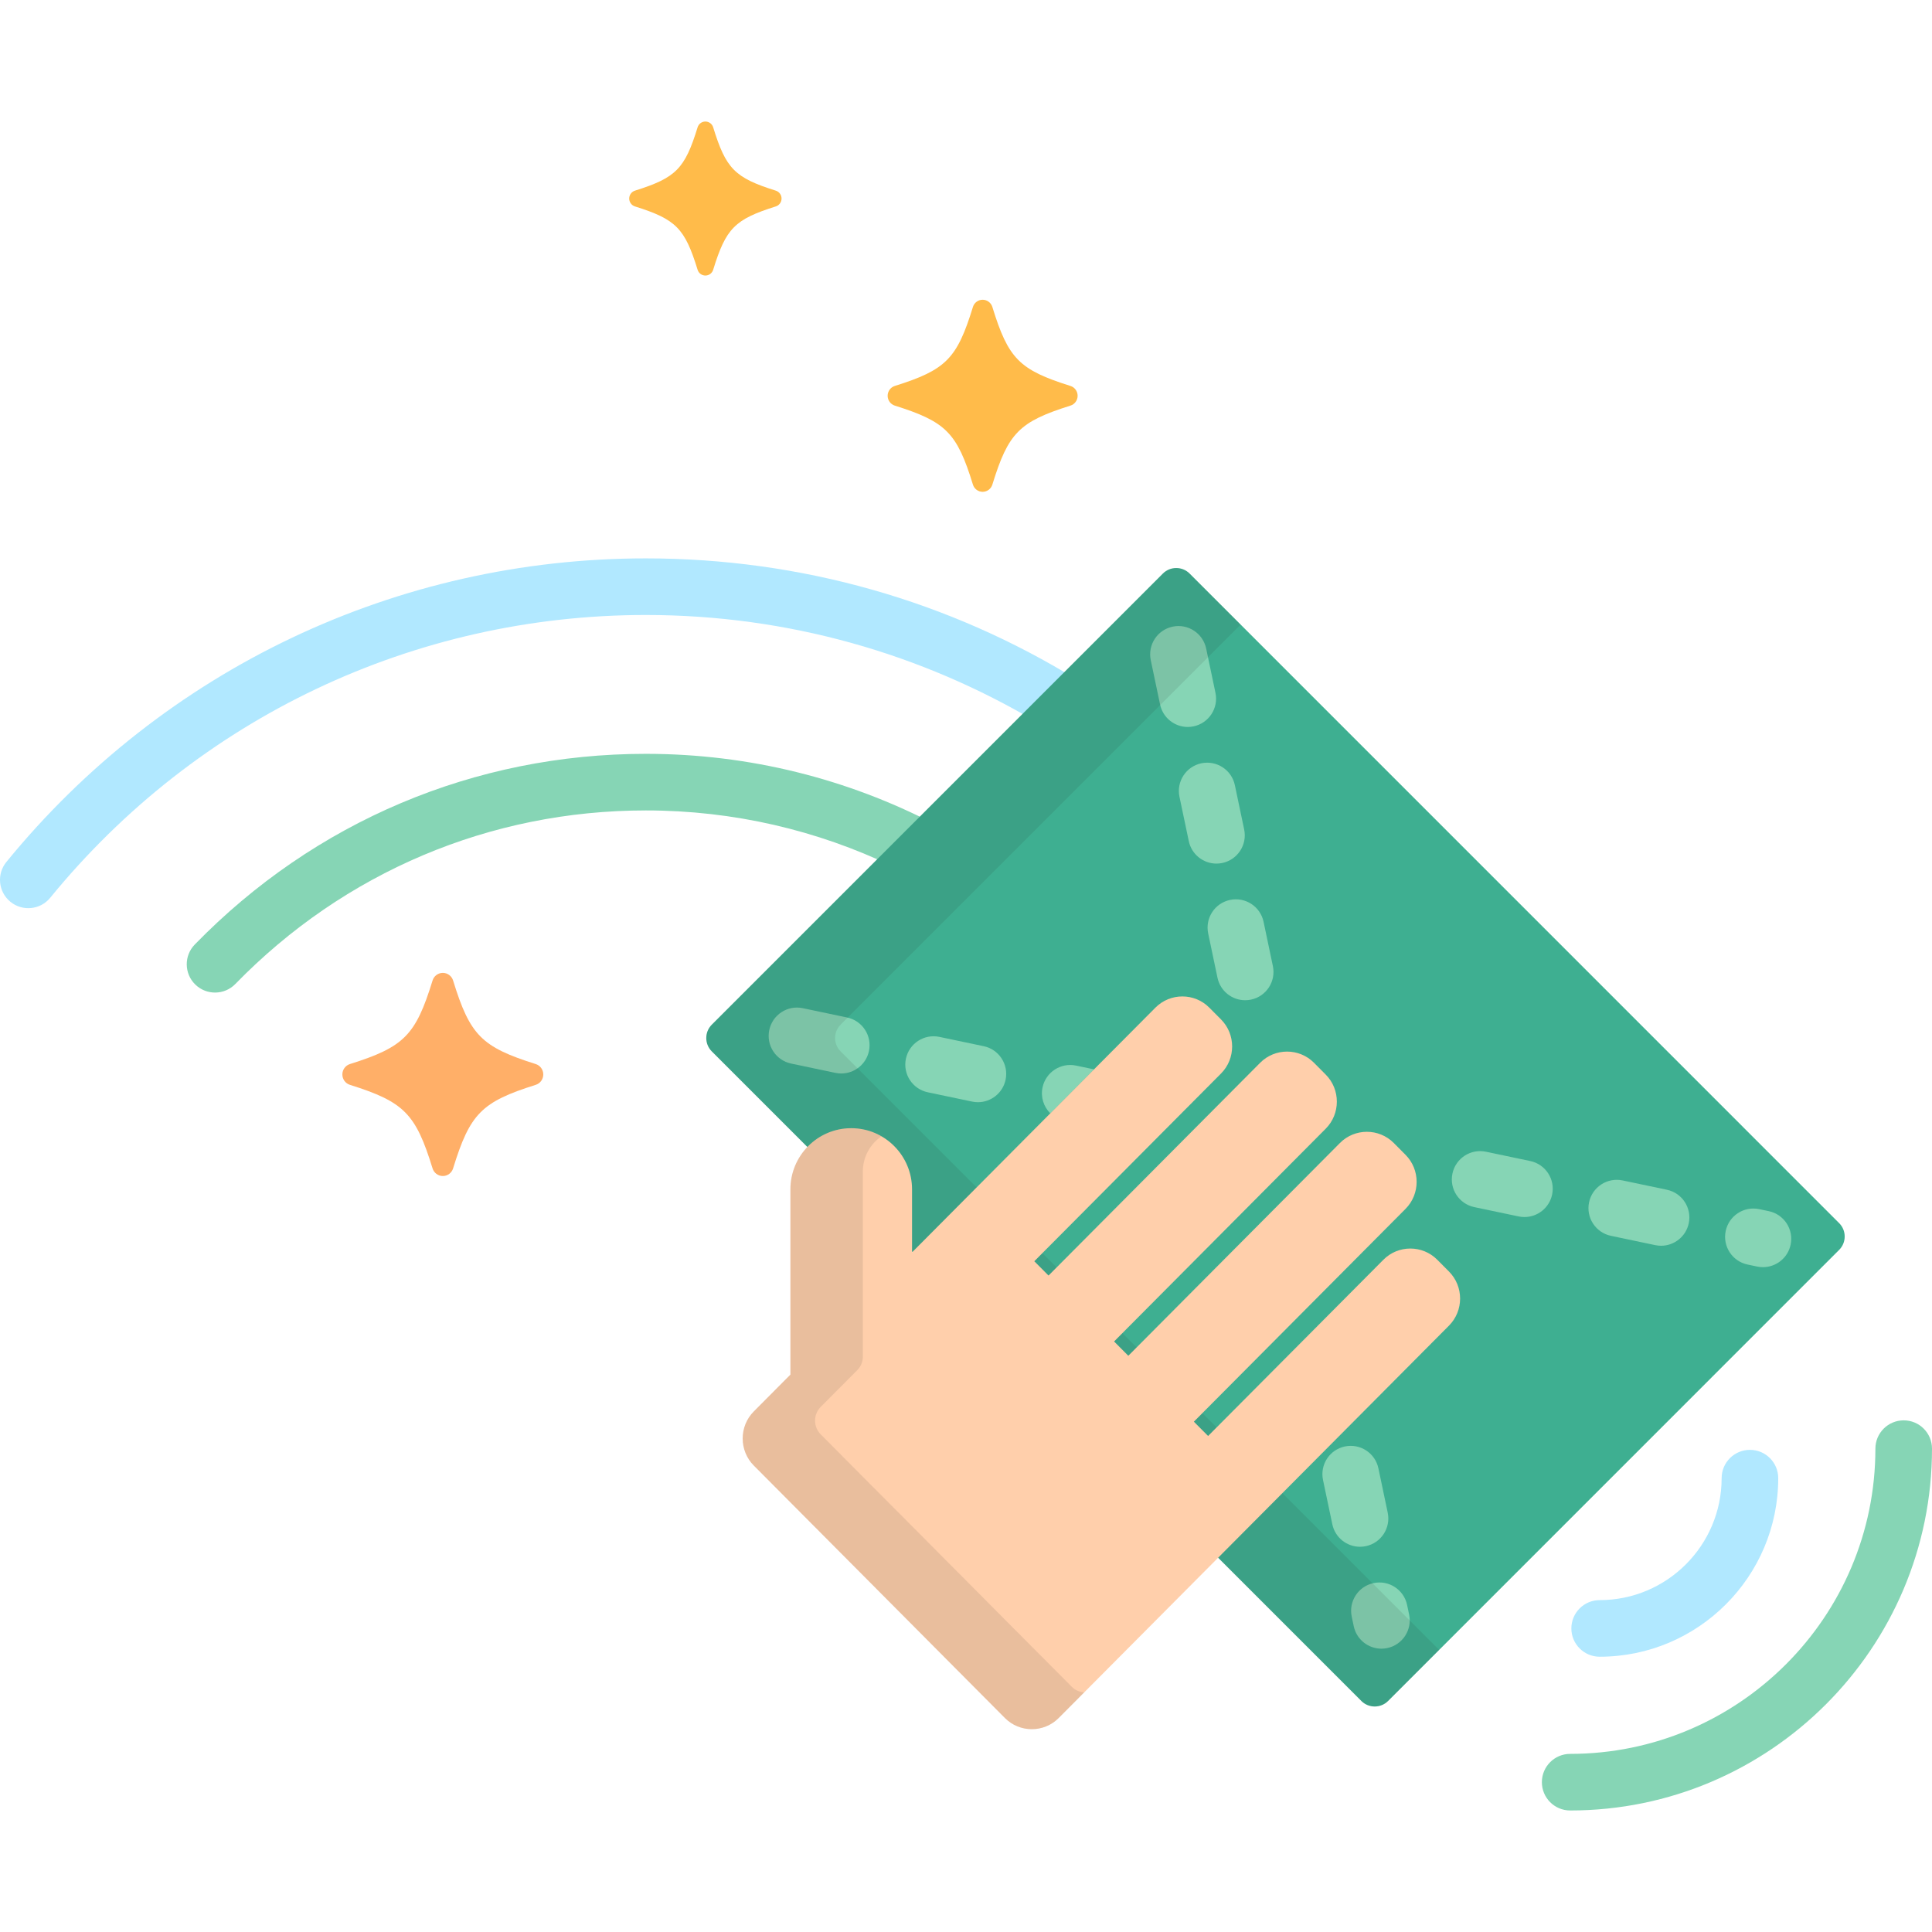
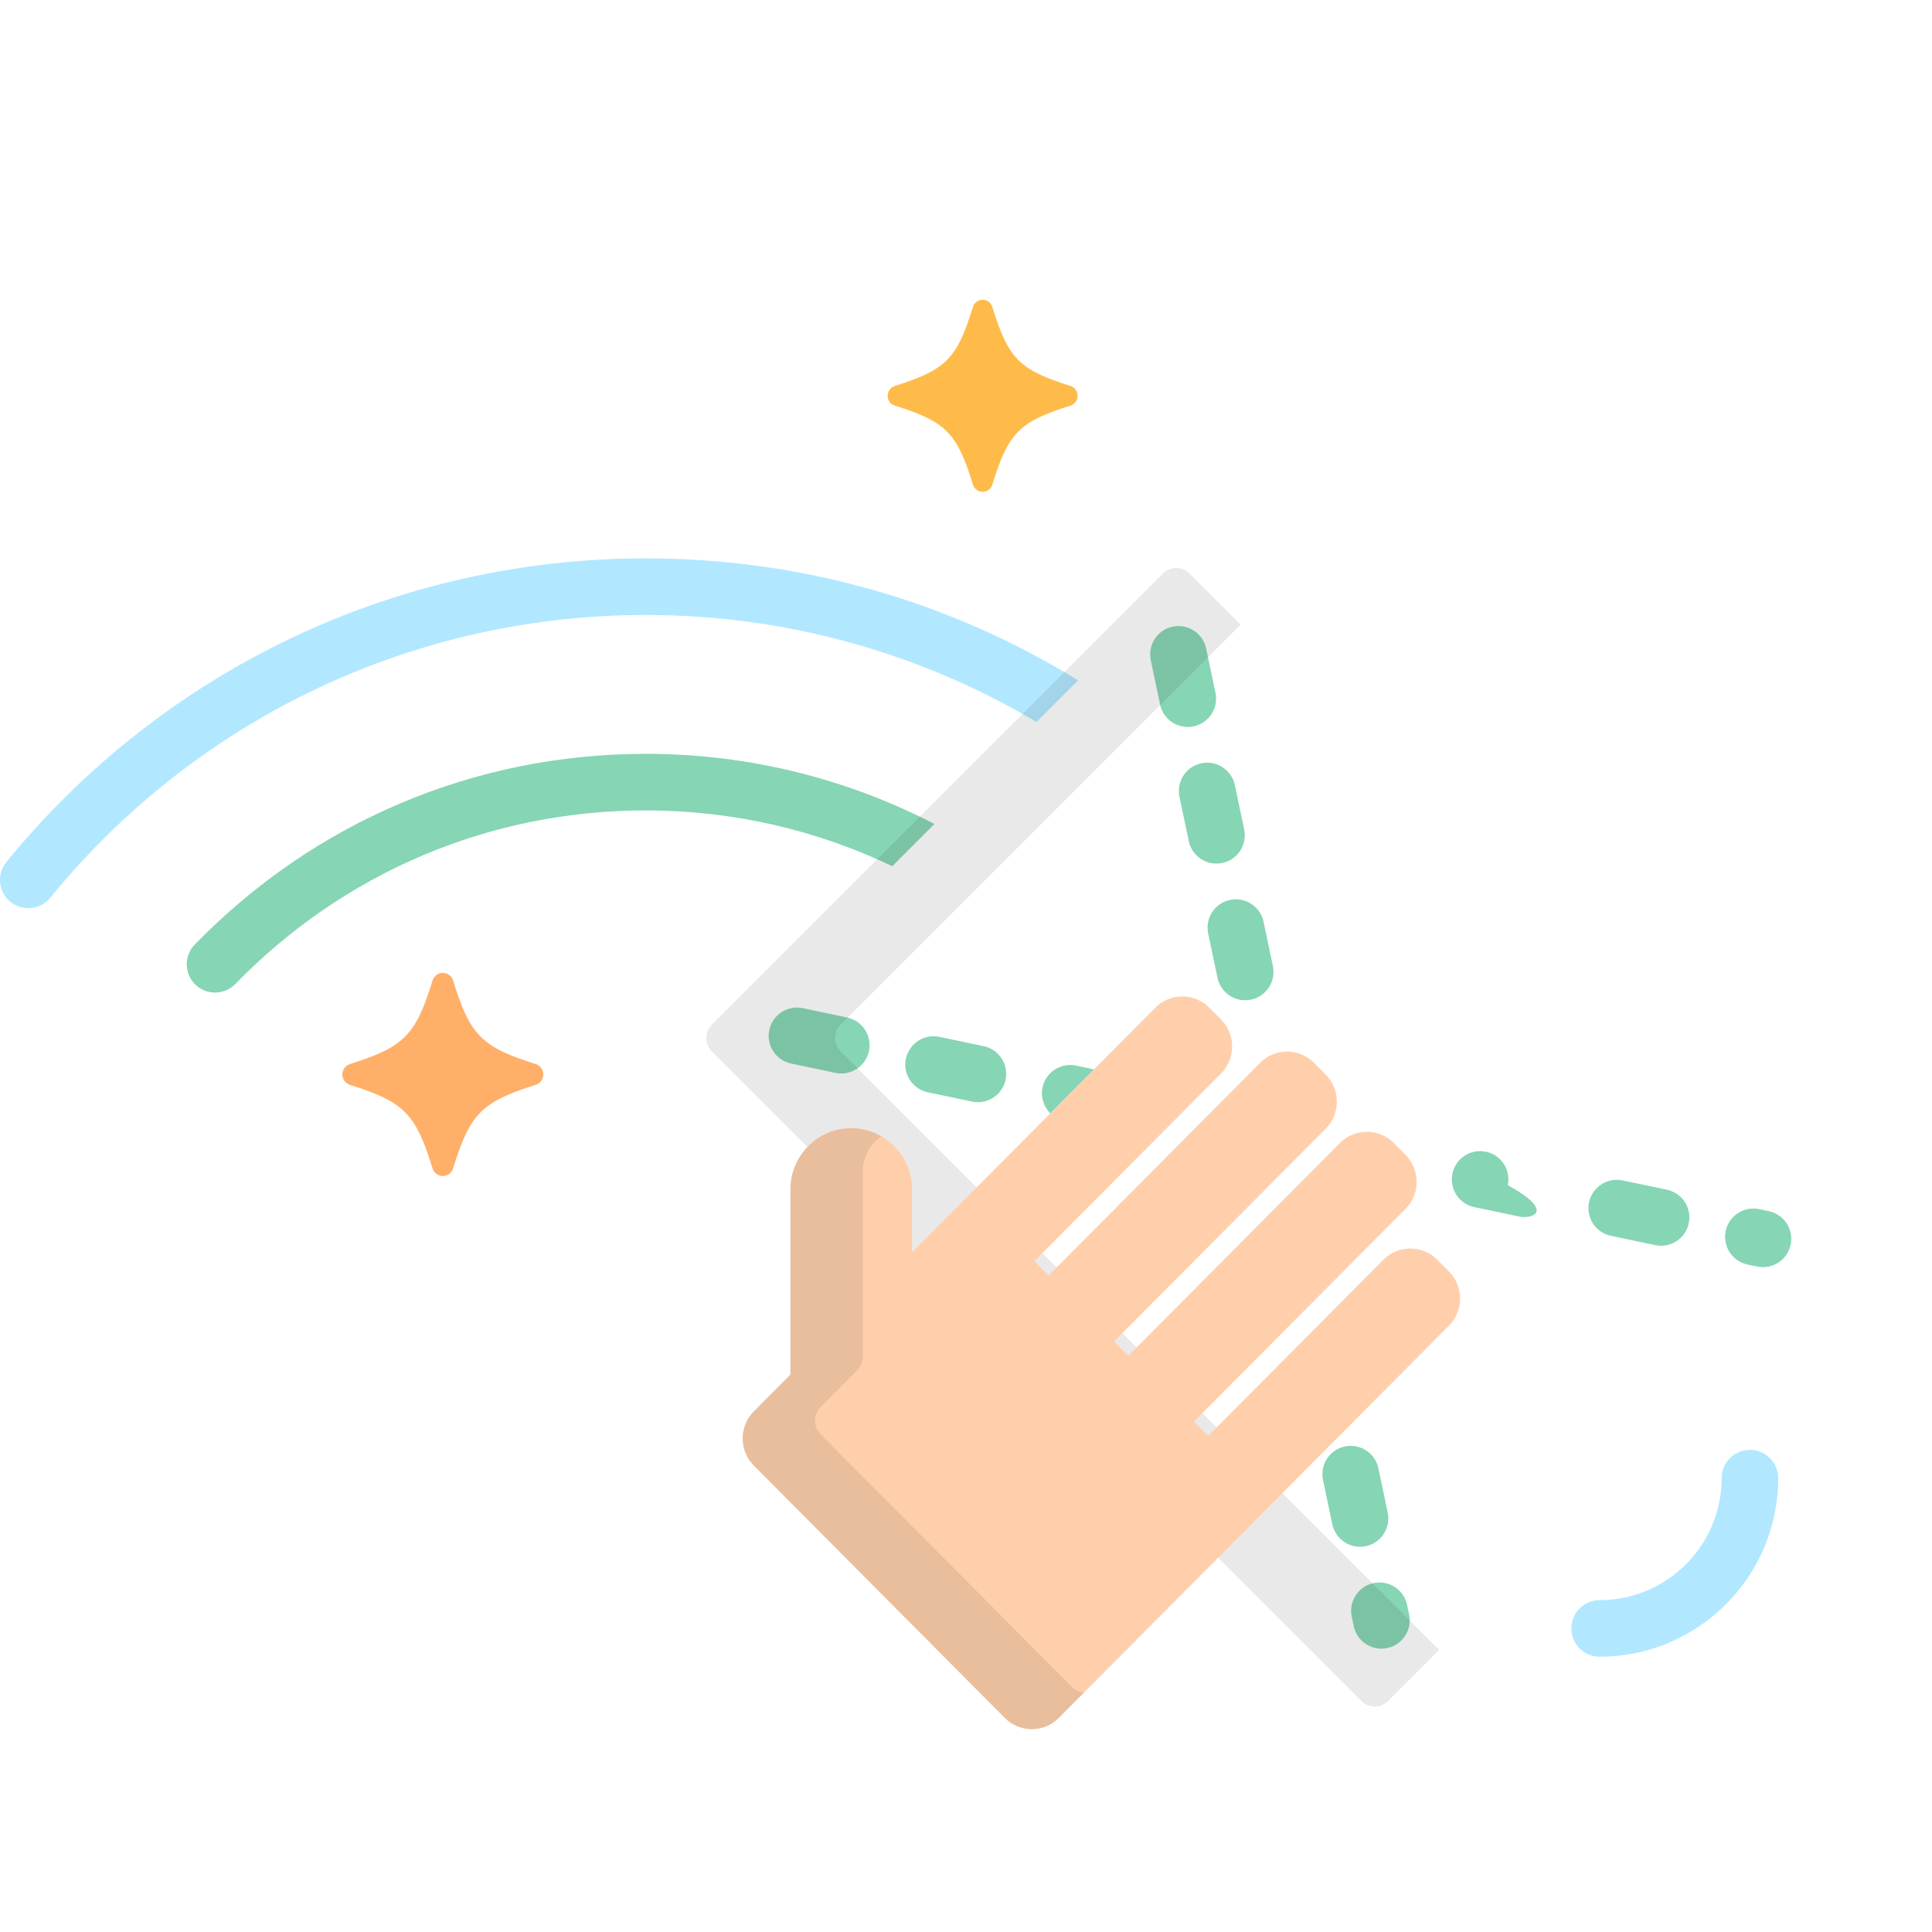
<svg xmlns="http://www.w3.org/2000/svg" version="1.1" id="Capa_1" x="0px" y="0px" viewBox="0 0 512 512" style="enable-background:new 0 0 512 512;" xml:space="preserve">
  <path style="fill:#B1E8FF;" d="M285.706,180.311c-34.11-21.061-73.466-32.334-114.56-32.334  c-65.938,0-127.702,29.324-169.455,80.453c-2.62,3.209-2.143,7.934,1.065,10.554c3.208,2.618,7.934,2.143,10.553-1.065  c38.893-47.626,96.422-74.941,157.837-74.941c37.78,0,73.183,10.352,103.542,28.352L285.706,180.311z" />
  <path style="fill:#86D5B5;" d="M247.646,218.373c-22.929-11.878-48.943-18.598-76.499-18.598  c-45.354,0-87.804,17.947-119.531,50.536c-2.889,2.968-2.826,7.716,0.142,10.605s7.716,2.826,10.606-0.143  c28.878-29.663,67.512-45.999,108.783-45.999c23.37,0,45.52,5.311,65.317,14.781L247.646,218.373z" />
-   <path style="fill:#3EAF91;" d="M367.85,450.781c-1.945,1.944-5.126,1.944-7.071,0L188.628,278.623c-1.945-1.944-1.945-5.126,0-7.07  l119.553-119.561c1.945-1.944,5.126-1.944,7.071,0l172.151,172.16c1.945,1.944,1.945,5.126,0,7.07L367.85,450.781z" />
  <g>
    <path style="fill:#86D5B5;" d="M366.086,436.918c-3.472,0-6.589-2.426-7.332-5.96l-0.534-2.542   c-0.852-4.053,1.744-8.03,5.797-8.882c4.053-0.857,8.03,1.743,8.882,5.798l0.534,2.542c0.852,4.054-1.744,8.03-5.797,8.882   C367.116,436.865,366.597,436.918,366.086,436.918z" />
    <path style="fill:#86D5B5;" d="M360.411,409.91c-3.473,0-6.589-2.426-7.332-5.96l-2.467-11.744   c-0.852-4.054,1.744-8.03,5.798-8.882c4.052-0.85,8.03,1.744,8.882,5.798l2.467,11.744c0.852,4.054-1.744,8.03-5.798,8.882   C361.441,409.858,360.922,409.91,360.411,409.91z" />
    <path style="fill:#86D5B5;" d="M329.979,265.072c-3.473,0-6.589-2.426-7.332-5.96l-2.467-11.743   c-0.852-4.054,1.744-8.03,5.798-8.882c4.051-0.849,8.03,1.744,8.882,5.798l2.467,11.743c0.852,4.054-1.744,8.03-5.798,8.882   C331.01,265.02,330.49,265.072,329.979,265.072z" />
    <path style="fill:#86D5B5;" d="M322.372,228.863c-3.473,0-6.59-2.426-7.333-5.96l-2.467-11.744   c-0.852-4.054,1.744-8.03,5.798-8.882c4.052-0.848,8.03,1.744,8.882,5.798l2.467,11.744c0.852,4.054-1.744,8.03-5.798,8.882   C323.401,228.811,322.883,228.863,322.372,228.863z" />
    <path style="fill:#86D5B5;" d="M314.763,192.653c-3.473,0-6.589-2.426-7.332-5.96l-2.467-11.743   c-0.852-4.054,1.744-8.03,5.798-8.882c4.05-0.854,8.03,1.744,8.882,5.798l2.467,11.743c0.852,4.054-1.744,8.03-5.798,8.882   C315.794,192.601,315.275,192.653,314.763,192.653z" />
    <path style="fill:#86D5B5;" d="M467.205,335.809c-0.512,0-1.031-0.053-1.551-0.162l-2.531-0.532   c-4.054-0.853-6.648-4.83-5.796-8.884c0.852-4.053,4.829-6.651,8.883-5.796l2.531,0.532c4.054,0.853,6.648,4.83,5.796,8.884   C473.794,333.383,470.677,335.809,467.205,335.809z" />
    <path style="fill:#86D5B5;" d="M440.208,330.136c-0.511,0-1.029-0.053-1.55-0.162l-11.743-2.468   c-4.054-0.852-6.649-4.829-5.797-8.882c0.852-4.054,4.829-6.648,8.882-5.798l11.743,2.468c4.054,0.852,6.649,4.829,5.797,8.882   C446.798,327.71,443.68,330.136,440.208,330.136z" />
-     <path style="fill:#86D5B5;" d="M403.999,322.527c-0.511,0-1.03-0.053-1.55-0.162l-11.744-2.468   c-4.053-0.852-6.649-4.828-5.797-8.882c0.853-4.054,4.83-6.65,8.882-5.798l11.744,2.468c4.054,0.852,6.649,4.828,5.797,8.882   C410.589,320.102,407.471,322.527,403.999,322.527z" />
+     <path style="fill:#86D5B5;" d="M403.999,322.527c-0.511,0-1.03-0.053-1.55-0.162l-11.744-2.468   c-4.053-0.852-6.649-4.828-5.797-8.882c0.853-4.054,4.83-6.65,8.882-5.798c4.054,0.852,6.649,4.828,5.797,8.882   C410.589,320.102,407.471,322.527,403.999,322.527z" />
    <path style="fill:#86D5B5;" d="M278.336,295.049l11.592-11.654l-4.766-1.002c-4.05-0.852-8.03,1.743-8.882,5.798   C275.738,290.772,276.597,293.318,278.336,295.049z" />
    <path style="fill:#86D5B5;" d="M259.162,292.094c-0.512,0-1.03-0.053-1.55-0.162l-11.743-2.468   c-4.054-0.852-6.649-4.829-5.797-8.882c0.853-4.054,4.827-6.65,8.882-5.798l11.743,2.468c4.054,0.852,6.649,4.829,5.797,8.882   C265.751,289.667,262.634,292.094,259.162,292.094z" />
    <path style="fill:#86D5B5;" d="M222.953,284.486c-0.512,0-1.03-0.053-1.55-0.162l-11.744-2.468   c-4.054-0.852-6.649-4.828-5.797-8.882c0.852-4.055,4.828-6.653,8.882-5.798l11.744,2.468c4.053,0.852,6.649,4.828,5.797,8.882   C229.542,282.059,226.425,284.486,222.953,284.486z" />
  </g>
  <path style="opacity:0.1;fill:#231F20;enable-background:new    ;" d="M222.766,278.623c-1.945-1.944-1.945-5.126,0-7.07  l106.02-106.026l-13.534-13.534c-1.945-1.944-5.127-1.944-7.071,0l-119.553,119.56c-1.945,1.944-1.945,5.126,0,7.07l172.151,172.158  c1.945,1.944,5.126,1.944,7.071,0l13.534-13.534L222.766,278.623z" />
  <path style="fill:#FFAF68;" d="M117.354,311.658c-1.251,0-2.354-0.82-2.723-2.027c-4.471-14.512-7.542-17.617-21.896-22.137  c-1.193-0.373-2.006-1.488-2.006-2.756c0-1.26,0.813-2.377,2.006-2.752c14.354-4.52,17.425-7.623,21.896-22.133  c0.369-1.207,1.472-2.031,2.723-2.031c1.25,0,2.354,0.824,2.725,2.031c4.471,14.51,7.538,17.613,21.894,22.133  c1.193,0.375,2.003,1.492,2.003,2.752c0,1.268-0.811,2.383-2.003,2.756c-14.356,4.52-17.423,7.625-21.894,22.137  C119.709,310.838,118.605,311.658,117.354,311.658z" />
  <g>
-     <path style="fill:#FFBB4A;" d="M186.934,73.024c-0.948,0-1.785-0.623-2.064-1.537c-3.39-11.004-5.717-13.357-16.604-16.785   c-0.903-0.285-1.52-1.129-1.52-2.09c0-0.953,0.616-1.803,1.52-2.086c10.886-3.426,13.214-5.779,16.604-16.785   c0.279-0.912,1.116-1.535,2.064-1.535s1.785,0.623,2.066,1.535c3.391,11.006,5.715,13.359,16.6,16.785   c0.904,0.283,1.519,1.133,1.519,2.086c0,0.961-0.615,1.805-1.519,2.09c-10.885,3.428-13.209,5.781-16.6,16.785   C188.719,72.401,187.882,73.024,186.934,73.024z" />
    <path style="fill:#FFBB4A;" d="M260.409,130.336c-1.182,0-2.226-0.775-2.574-1.916c-4.227-13.721-7.129-16.656-20.704-20.93   c-1.126-0.355-1.895-1.408-1.895-2.605c0-1.191,0.768-2.25,1.895-2.604c13.575-4.271,16.477-7.205,20.704-20.93   c0.348-1.139,1.392-1.916,2.574-1.916c1.184,0,2.226,0.777,2.578,1.916c4.228,13.725,7.126,16.658,20.7,20.93   c1.128,0.354,1.895,1.412,1.895,2.604c0,1.197-0.767,2.25-1.895,2.605c-13.574,4.274-16.472,7.209-20.7,20.93   C262.635,129.561,261.593,130.336,260.409,130.336z" />
  </g>
-   <path style="fill:#86D5B5;" d="M416.112,479.795c-4.142,0-7.5-3.357-7.5-7.5s3.358-7.5,7.5-7.5  c44.601,0,80.887-36.286,80.888-80.889c0-4.142,3.358-7.5,7.5-7.5l0,0c4.142,0,7.5,3.358,7.5,7.5  C511.999,436.779,468.984,479.795,416.112,479.795z" />
  <path style="fill:#B1E8FF;" d="M423.927,439.047c-4.142,0-7.5-3.357-7.5-7.5s3.358-7.5,7.5-7.5c17.823,0,32.323-14.5,32.323-32.322  c0-4.143,3.358-7.5,7.5-7.5s7.5,3.357,7.5,7.5C471.25,417.819,450.021,439.047,423.927,439.047z" />
  <path style="fill:#FFCFAB;" d="M266.317,455.299l-66.563-66.922c-3.917-3.94-3.917-10.381,0-14.322l9.712-9.766v-49.102  c0-8.949,7.217-16.205,16.116-16.205c8.902,0,16.119,7.256,16.119,16.205v16.695l64.514-64.865  c3.919-3.936,10.33-3.936,14.249,0.002l3.127,3.145c3.918,3.939,3.918,10.385,0,14.324l-49.488,49.754l3.769,3.791l56.094-56.398  c3.917-3.938,10.329-3.938,14.245,0l3.129,3.148c3.919,3.94,3.918,10.385,0,14.324l-56.095,56.397l3.77,3.789l56.095-56.398  c3.916-3.939,10.328-3.939,14.246-0.002l3.128,3.148c3.919,3.936,3.919,10.381,0,14.322l-56.095,56.398l3.771,3.787l46.469-46.717  c3.917-3.941,10.328-3.941,14.247,0l3.126,3.145c3.919,3.941,3.919,10.381,0,14.324l-103.44,103.999  C276.645,459.238,270.235,459.238,266.317,455.299z" />
  <path style="opacity:0.1;fill:#231F20;enable-background:new    ;" d="M284.057,447.041l-66.563-66.923  c-1.992-2.003-1.992-5.266,0.001-7.271l9.711-9.765c0.932-0.936,1.455-2.204,1.455-3.525v-49.102c0-3.873,1.96-7.293,4.933-9.306  c-2.361-1.368-5.089-2.167-8.011-2.167c-8.899,0-16.116,7.256-16.116,16.205v49.102l-9.712,9.766  c-3.917,3.941-3.917,10.383,0,14.322l66.563,66.922c3.918,3.94,10.328,3.94,14.245,0l6.77-6.807  C286.091,448.419,284.935,447.923,284.057,447.041z" />
  <g>
</g>
  <g>
</g>
  <g>
</g>
  <g>
</g>
  <g>
</g>
  <g>
</g>
  <g>
</g>
  <g>
</g>
  <g>
</g>
  <g>
</g>
  <g>
</g>
  <g>
</g>
  <g>
</g>
  <g>
</g>
  <g>
</g>
</svg>